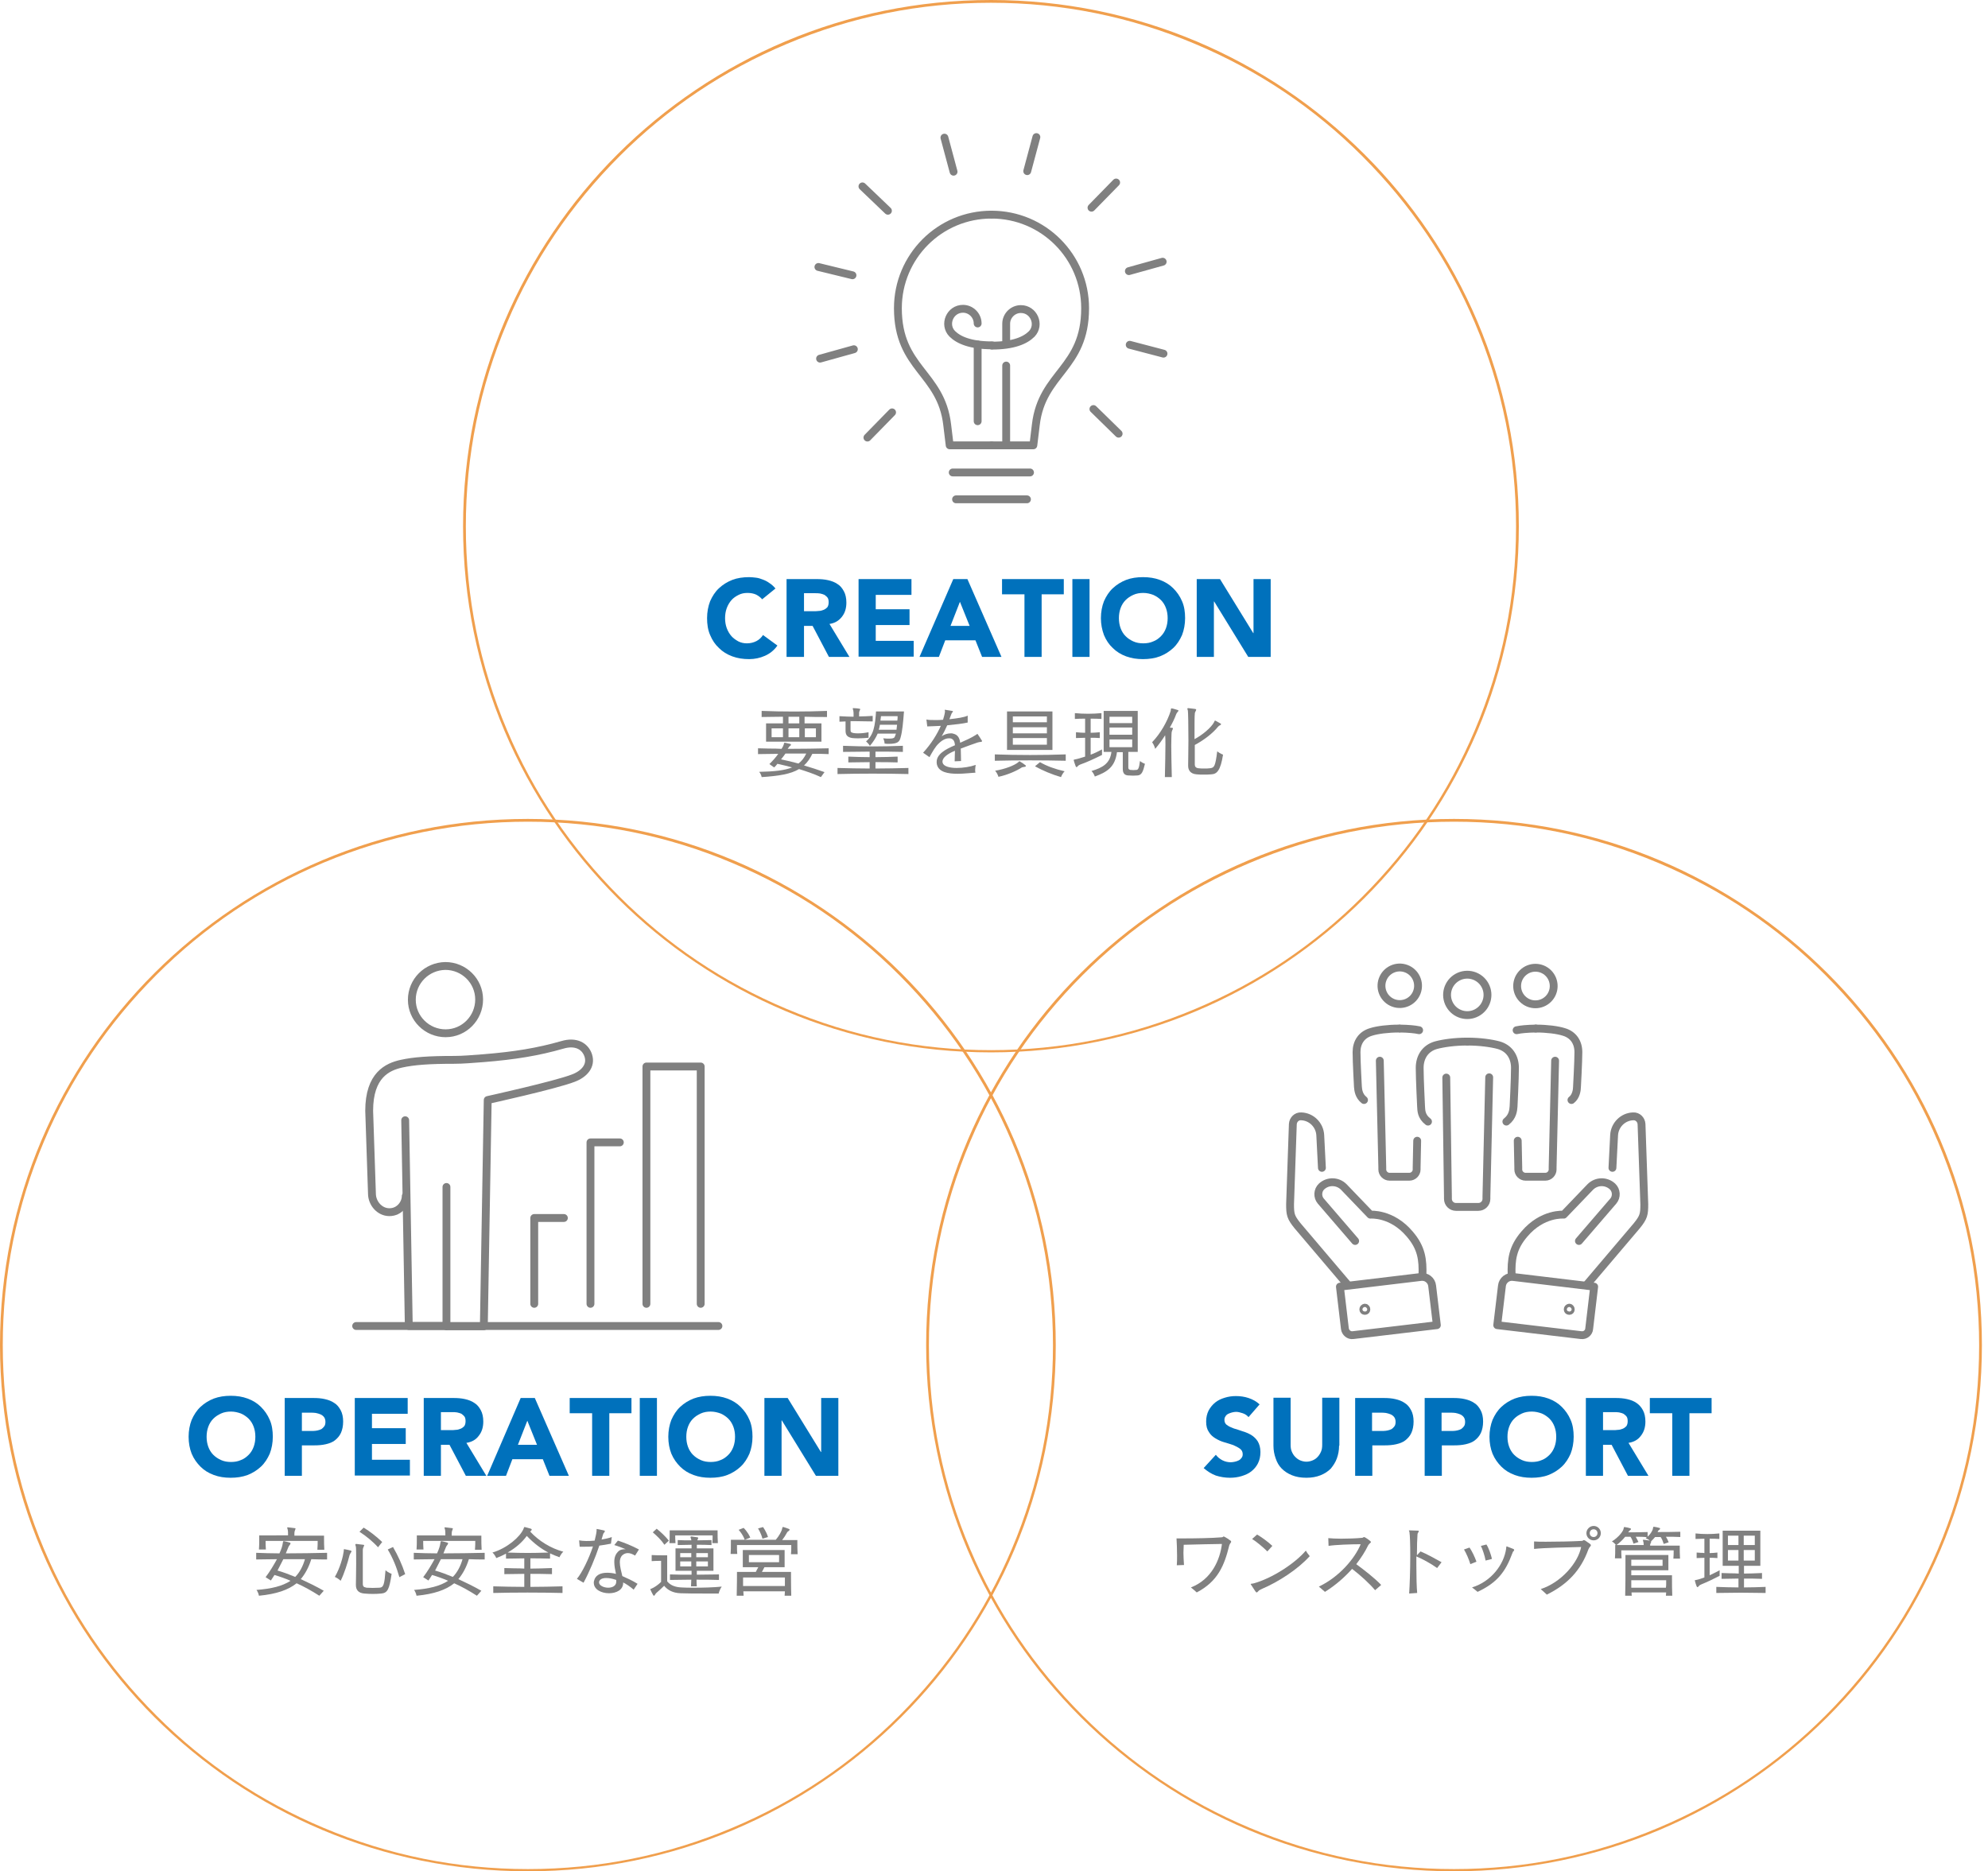
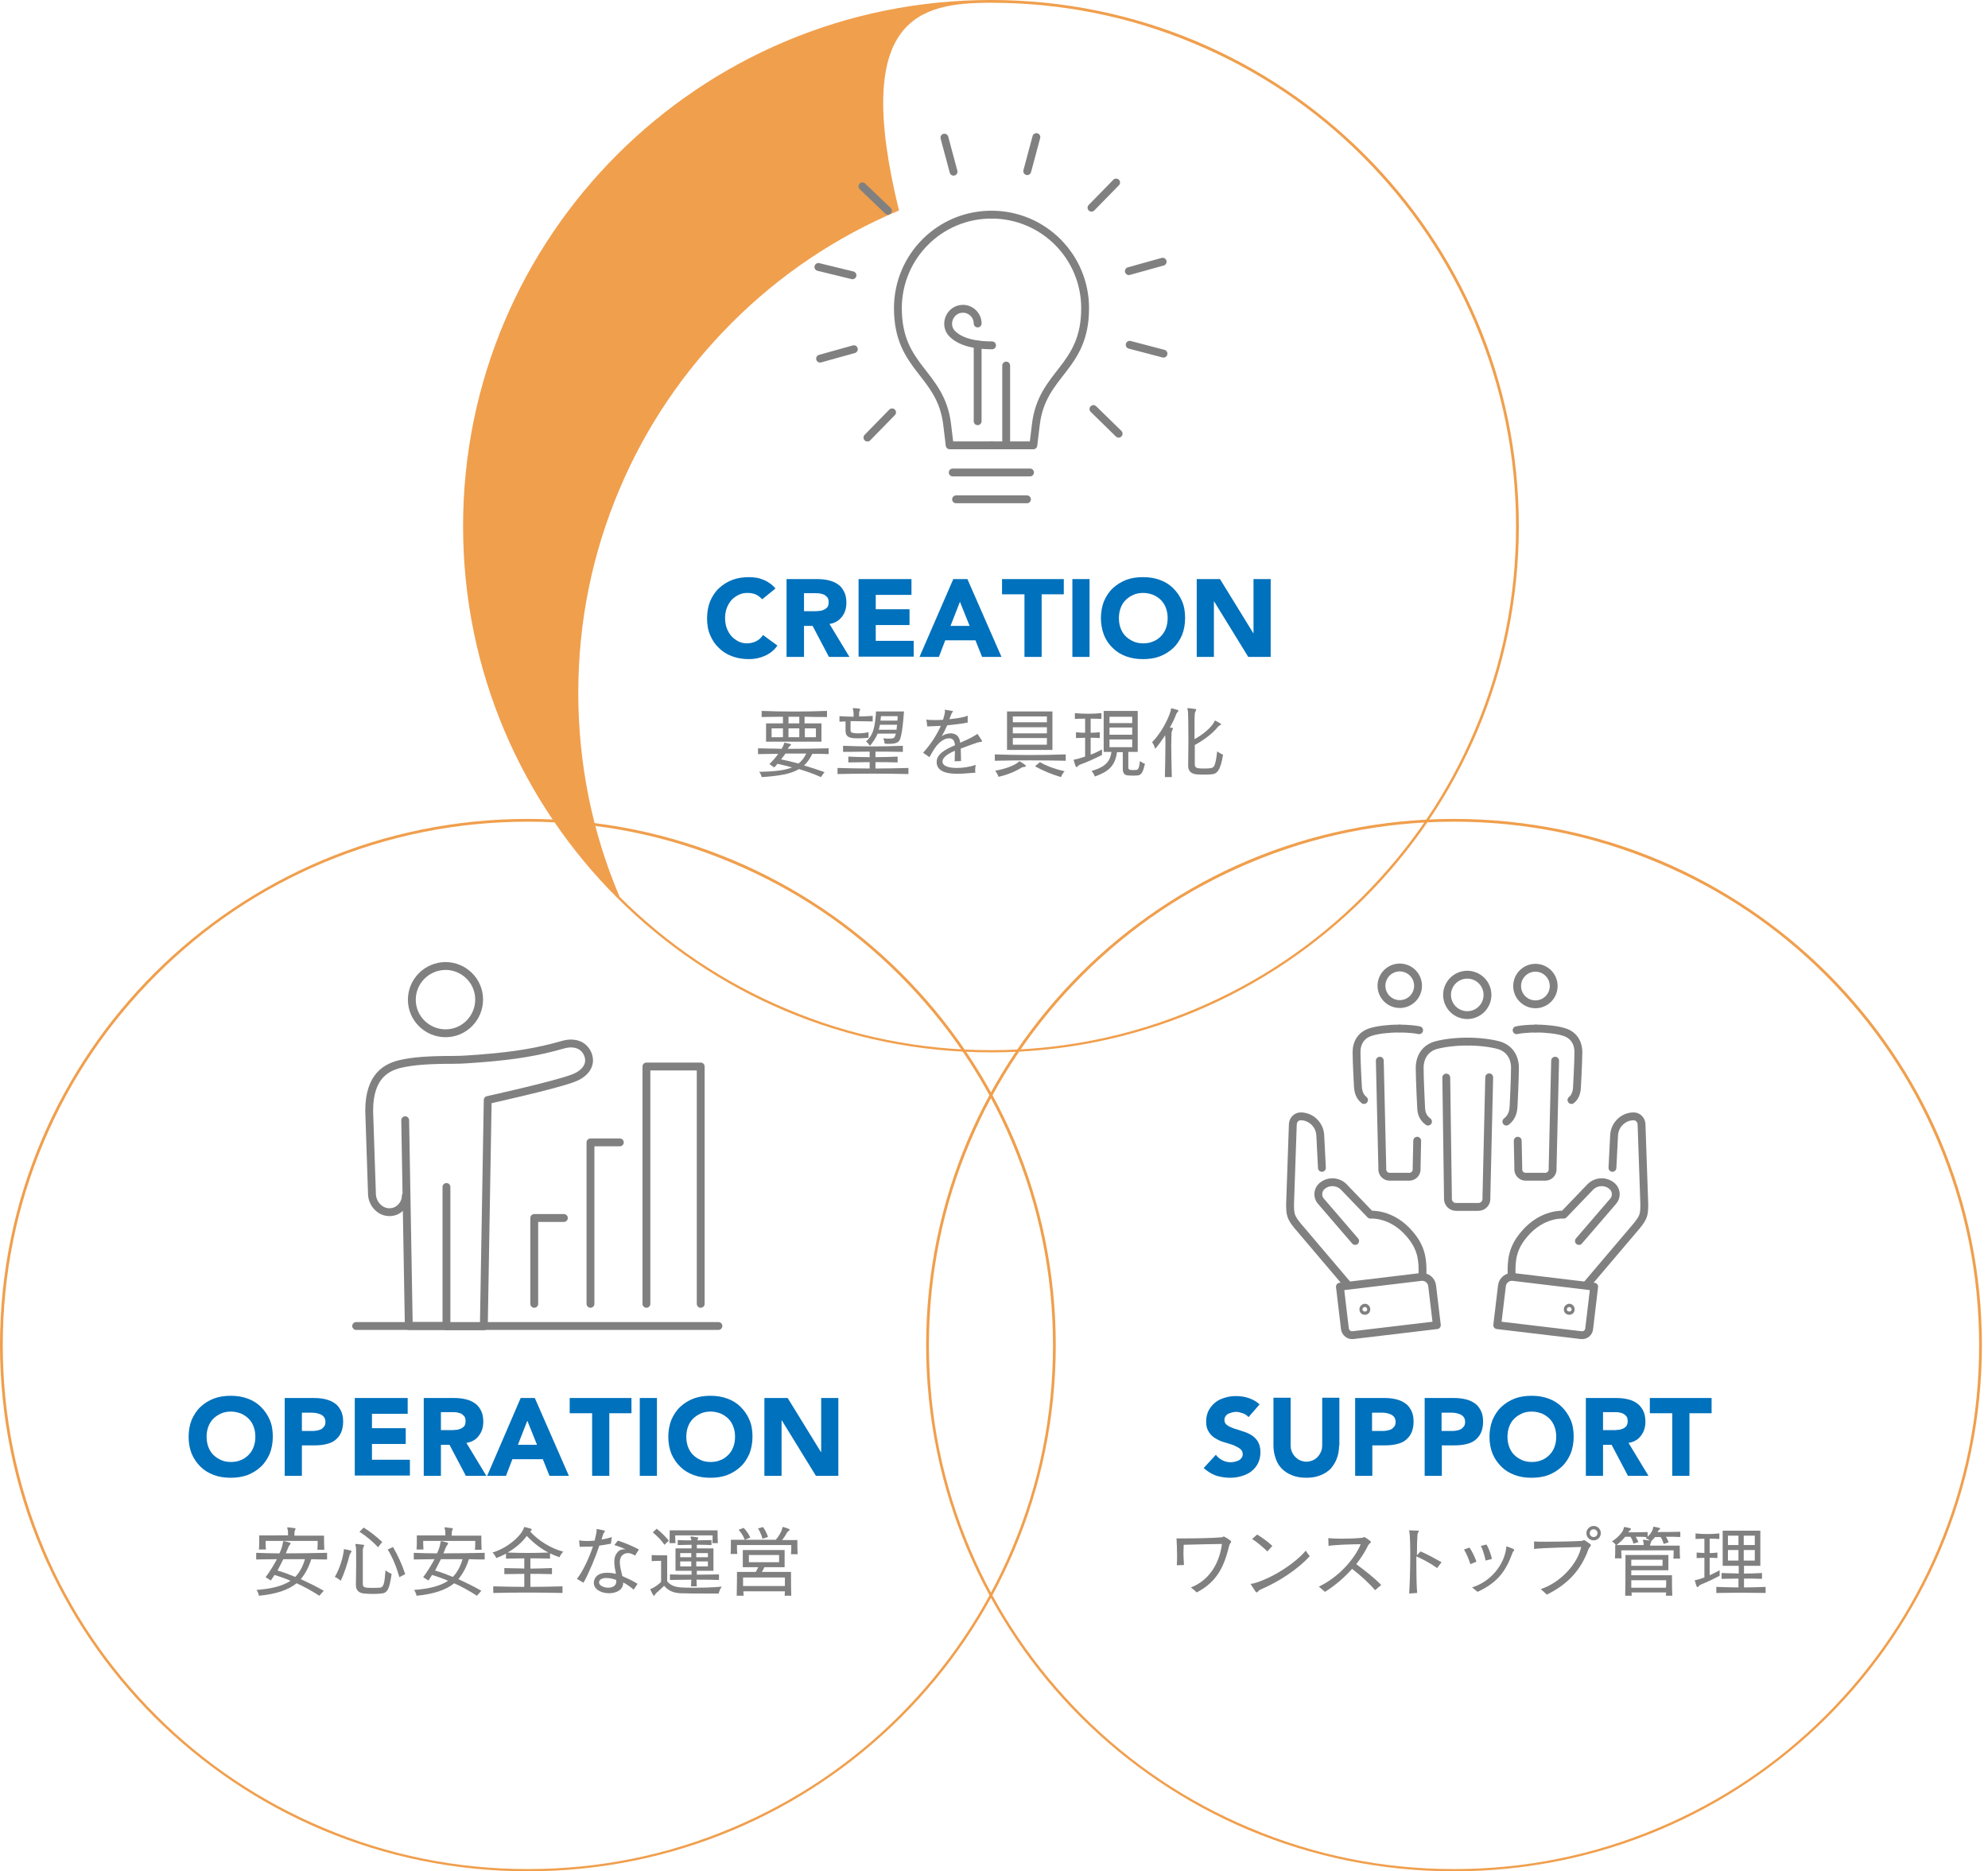
<svg xmlns="http://www.w3.org/2000/svg" version="1.1" id="レイヤー_1" x="0px" y="0px" viewBox="0 0 717.8 675.7" style="enable-background:new 0 0 717.8 675.7;" xml:space="preserve">
  <style type="text/css"> .st0{fill:#0071BC;} .st1{fill:#F09F4D;} .st2{fill:#808080;} .st3{fill:none;stroke:#808080;stroke-width:2.835;stroke-linecap:round;stroke-linejoin:round;stroke-miterlimit:10;} </style>
  <g>
    <g>
      <path class="st0" d="M275.2,216.4c-0.6-0.7-1.4-1.3-2.2-1.7c-0.9-0.4-1.9-0.6-3.1-0.6s-2.2,0.2-3.2,0.7c-1,0.5-1.9,1.1-2.6,1.9 c-0.7,0.8-1.3,1.8-1.7,2.9c-0.4,1.1-0.6,2.3-0.6,3.6c0,1.3,0.2,2.5,0.6,3.6c0.4,1.1,1,2.1,1.7,2.9c0.7,0.8,1.6,1.4,2.5,1.9 c1,0.5,2,0.7,3.1,0.7c1.3,0,2.4-0.3,3.4-0.8c1-0.5,1.8-1.3,2.4-2.2l5.2,3.8c-1.2,1.7-2.7,2.9-4.5,3.7c-1.8,0.8-3.7,1.2-5.7,1.2 c-2.2,0-4.2-0.3-6.1-1c-1.9-0.7-3.5-1.7-4.8-3c-1.4-1.3-2.4-2.8-3.2-4.7c-0.8-1.8-1.1-3.9-1.1-6.1c0-2.2,0.4-4.3,1.1-6.1 c0.8-1.8,1.8-3.4,3.2-4.7s3-2.3,4.8-3s3.9-1,6.1-1c0.8,0,1.6,0.1,2.5,0.2c0.9,0.1,1.7,0.4,2.5,0.7s1.6,0.7,2.4,1.3 c0.8,0.5,1.5,1.2,2.1,1.9L275.2,216.4z" />
      <path class="st0" d="M284,209.1h10.9c1.4,0,2.8,0.1,4.1,0.4c1.3,0.3,2.4,0.7,3.4,1.4c1,0.6,1.7,1.5,2.3,2.6 c0.6,1.1,0.9,2.5,0.9,4.1c0,2-0.5,3.7-1.6,5.1s-2.5,2.3-4.5,2.6l7.2,11.9h-7.4l-5.9-11.2h-3.1v11.2H284V209.1z M290.2,220.7h3.7 c0.6,0,1.1,0,1.8-0.1c0.6,0,1.2-0.2,1.7-0.4c0.5-0.2,0.9-0.5,1.3-0.9c0.3-0.4,0.5-1,0.5-1.8c0-0.7-0.1-1.3-0.4-1.7 c-0.3-0.4-0.7-0.7-1.1-1c-0.5-0.2-1-0.4-1.6-0.5c-0.6-0.1-1.2-0.1-1.7-0.1h-4.1V220.7z" />
      <path class="st0" d="M310,209.1h19.1v5.7h-12.9v5.2h12.2v5.7h-12.2v5.7h13.7v5.7H310V209.1z" />
      <path class="st0" d="M344.2,209.1h5.1l12.3,28.1h-7l-2.4-6h-10.9l-2.3,6H332L344.2,209.1z M346.6,217.3l-3.4,8.7h6.9L346.6,217.3z " />
      <path class="st0" d="M369.8,214.6h-8v-5.5h22.3v5.5h-8v22.6h-6.2V214.6z" />
      <path class="st0" d="M387.2,209.1h6.2v28.1h-6.2V209.1z" />
      <path class="st0" d="M397.5,223.2c0-2.2,0.4-4.3,1.1-6.1c0.8-1.8,1.8-3.4,3.2-4.7s3-2.3,4.8-3s3.9-1,6.1-1c2.2,0,4.2,0.3,6.1,1 c1.9,0.7,3.5,1.7,4.8,3s2.4,2.8,3.2,4.7c0.8,1.8,1.1,3.9,1.1,6.1c0,2.2-0.4,4.3-1.1,6.1c-0.8,1.8-1.8,3.4-3.2,4.7 c-1.4,1.3-3,2.3-4.8,3c-1.9,0.7-3.9,1-6.1,1c-2.2,0-4.2-0.3-6.1-1c-1.9-0.7-3.5-1.7-4.8-3c-1.4-1.3-2.4-2.8-3.2-4.7 C397.9,227.4,397.5,225.4,397.5,223.2z M404,223.2c0,1.3,0.2,2.5,0.6,3.6c0.4,1.1,1,2.1,1.8,2.9c0.8,0.8,1.7,1.4,2.8,1.9 c1.1,0.5,2.3,0.7,3.6,0.7c1.3,0,2.5-0.2,3.6-0.7c1.1-0.4,2-1.1,2.8-1.9c0.8-0.8,1.4-1.8,1.8-2.9c0.4-1.1,0.6-2.3,0.6-3.6 c0-1.3-0.2-2.5-0.6-3.6c-0.4-1.1-1-2.1-1.8-2.9c-0.8-0.8-1.7-1.4-2.8-1.9c-1.1-0.4-2.3-0.7-3.6-0.7c-1.3,0-2.5,0.2-3.6,0.7 c-1.1,0.5-2,1.1-2.8,1.9c-0.8,0.8-1.4,1.8-1.8,2.9C404.2,220.7,404,221.9,404,223.2z" />
      <path class="st0" d="M432.1,209.1h8.4l12,19.5h0.1v-19.5h6.2v28.1h-8.1l-12.3-20h-0.1v20h-6.2V209.1z" />
    </g>
    <g>
-       <path class="st1" d="M357.8,1c25.6,0,50.4,5,73.8,14.9c22.6,9.5,42.9,23.1,60.3,40.5c17.4,17.4,31.1,37.6,40.6,60.1 c9.9,23.3,14.9,48.1,14.9,73.6s-5,50.3-14.9,73.6c-9.5,22.5-23.2,42.7-40.6,60.1c-17.4,17.4-37.7,31-60.3,40.5 c-23.4,9.9-48.2,14.9-73.8,14.9s-50.4-5-73.8-14.9c-22.6-9.5-42.9-23.1-60.3-40.5c-17.4-17.4-31.1-37.6-40.6-60.1 c-9.9-23.3-14.9-48.1-14.9-73.6s5-50.3,14.9-73.6c9.5-22.5,23.2-42.7,40.6-60.1c17.4-17.4,37.7-31,60.3-40.5 C307.4,6,332.2,1,357.8,1 M357.8,0C252.5,0,167.2,85.1,167.2,190s85.3,190,190.6,190s190.6-85.1,190.6-190S463.1,0,357.8,0 L357.8,0z" />
+       <path class="st1" d="M357.8,1c25.6,0,50.4,5,73.8,14.9c22.6,9.5,42.9,23.1,60.3,40.5c17.4,17.4,31.1,37.6,40.6,60.1 c9.9,23.3,14.9,48.1,14.9,73.6s-5,50.3-14.9,73.6c-9.5,22.5-23.2,42.7-40.6,60.1c-17.4,17.4-37.7,31-60.3,40.5 c-23.4,9.9-48.2,14.9-73.8,14.9s-50.4-5-73.8-14.9c-22.6-9.5-42.9-23.1-60.3-40.5c-9.9-23.3-14.9-48.1-14.9-73.6s5-50.3,14.9-73.6c9.5-22.5,23.2-42.7,40.6-60.1c17.4-17.4,37.7-31,60.3-40.5 C307.4,6,332.2,1,357.8,1 M357.8,0C252.5,0,167.2,85.1,167.2,190s85.3,190,190.6,190s190.6-85.1,190.6-190S463.1,0,357.8,0 L357.8,0z" />
    </g>
    <g>
      <path class="st2" d="M293.3,272.2c-0.8,1.7-1.8,3.1-3,4.2c2.4,0.7,4.9,1.5,7.4,2.4l-1.3,1.8c-2.6-1.2-5.3-2.1-7.9-2.9 c-3,1.8-7.3,2.5-13.5,2.9c0,0-0.1-1-0.9-1.9c5.4-0.1,9.2-0.5,11.9-1.6c-1.8-0.5-3.5-0.9-5.3-1.3c-0.3,0.4-0.7,0.9-1.2,1.3 l-1.7-1.2c1.2-1.2,2.4-2.5,3.2-3.7c-2.7,0-5.2,0.1-7.3,0.1v-2.1c1.2,0,2.6,0.1,4,0.1c1.5,0,3,0,4.5,0.1c0.4-0.6,0.7-1.2,0.8-1.6 c0.1-0.5,0.1-0.6,0.3-0.6c0.1,0,0.1,0,0.2,0c0.5,0.1,1,0.2,1.8,0.4c0.2,0.1,0.3,0.2,0.3,0.3c0,0.1-0.1,0.3-0.3,0.4 c-0.4,0.3-0.5,0.5-0.6,0.7c-0.1,0.1-0.2,0.3-0.3,0.4c5.2,0,10.7-0.1,14.8-0.2v2.1C297.7,272.2,295.6,272.2,293.3,272.2z M290.5,258.8v2.4h6.1v6.6h-20v-6.6h6.1v-2.4c-2.6,0-5.3,0.1-7.7,0.1v-2.2c7.5,0.3,15.8,0.3,23.6,0v2.2 C295.9,258.9,293.2,258.9,290.5,258.8z M282.7,263h-4.1v3.2h4.1V263z M283.6,272.1c-0.5,0.7-1,1.4-1.6,2.1c2,0.4,4.1,0.9,6.3,1.5 c1.2-0.9,2.1-2.1,2.8-3.6C288.6,272.1,286.1,272.1,283.6,272.1z M288.6,258.8c-1.3,0-2.6,0-3.9,0v2.4h3.9V258.8z M288.6,263h-3.9 v3.2h3.9V263z M294.6,263h-4v3.2h4V263z" />
      <path class="st2" d="M302.4,279.5v-2.2c3.6,0.1,7.6,0.2,11.6,0.2v-2.3c-2.7,0-5.4,0.1-7.7,0.1v-2.1c2.3,0.1,5,0.2,7.7,0.2v-2 c-3.1,0-6.1,0.1-9.6,0.1v-2.2c7.9,0.3,13.5,0.3,21.6,0v2.2c-3.6-0.1-6.8-0.1-9.9-0.1v2c2.8,0,5.6-0.1,8-0.2v2.1 c-2.5-0.1-5.3-0.1-8-0.1v2.3c4,0,8.2-0.1,11.9-0.2v2.2C319.9,279.3,310.2,279.3,302.4,279.5z M308.8,260.4c-0.6,0-1.1,0-1.7,0v3.1 c0,0.7,0.1,1,1.1,1.2c0.5,0.1,1.1,0.1,1.7,0.1c1,0,2.3-0.1,3.7-0.4v2c-1.3,0.1-2.5,0.2-3.6,0.2c-0.8,0-1.6,0-2.3-0.1 c-1.8-0.3-2.4-1.1-2.4-2.7v-3.3c-0.7,0-1.4,0.1-2.2,0.1v-2c1.8,0.1,3.5,0.2,5.1,0.2c0-0.2,0-0.4,0-0.6c0-0.6,0-1.2-0.1-1.6 c-0.1-0.4-0.2-0.6-0.2-0.8c0-0.1,0.1-0.1,0.2-0.1c0,0,0.1,0,0.1,0c0.7,0,1.5,0.1,2.1,0.2c0.2,0,0.3,0.1,0.3,0.2 c0,0.1-0.1,0.3-0.2,0.5c-0.1,0.3-0.2,0.4-0.2,0.9c0,0.3,0,0.7,0,1.2c1.5,0,3.2-0.1,4.9-0.2v2C312.8,260.5,310.7,260.4,308.8,260.4 z M325.2,266.2c-0.4,1.6-1,2.4-4.3,2.4c-0.4,0-0.9,0-1.5-0.1c0,0,0-0.9-0.5-1.9c0.9,0.1,1.6,0.1,2.2,0.1c1.8,0,1.9-0.4,2.1-1 c0.1-0.3,0.2-0.5,0.3-0.8h-6.6c-0.7,1.6-1.6,3-2.8,4.4c0,0-0.6-0.9-1.4-1.6c1.3-1,2.3-2.8,2.7-4.3c0.5-1.6,0.8-4.4,0.9-6.5h10.1 C326.1,260.8,325.8,264.1,325.2,266.2z M317.7,261.7c-0.1,0.6-0.2,1.2-0.4,1.8c0,0,6.4,0,6.4,0c0.1-0.6,0.1-1.2,0.2-1.8H317.7z M318.1,258.6c-0.1,0.5-0.1,1-0.2,1.6c0,0,6.1,0,6.1,0c0.1-0.6,0.1-1.1,0.1-1.6H318.1z" />
      <path class="st2" d="M354.1,267.9c-0.4,0-0.6,0.1-1.1,0.2c-1.6,0.5-3.9,1.4-6.1,2.2c0,1.2,0.1,2.8,0.1,4.5l-2.3,0.1 c0-1.6,0.1-2.8,0.1-3.8c-2.5,1-4.5,2.4-4.5,3.9c0,0.2,0,0.3,0.1,0.5c0.3,1.2,2.5,1.8,5,1.8c2.3,0,4.9-0.4,6.9-1.1 c-0.1,0.6-0.2,1.2-0.2,1.8c0,0.3,0,0.7,0.1,1c-1.9,0.1-4.2,0.4-6.4,0.4c-3.6,0-6.8-0.6-7.5-3.3c-0.1-0.4-0.1-0.7-0.1-1 c0-2.7,3-4.5,6.6-6c-0.1-1.5-0.6-2.1-1.3-2.4c-0.3-0.1-0.5-0.1-0.9-0.1c-0.9,0-2.2,0.4-3.7,1.9c-1.1,1-2.2,2.9-3.3,4.9l-2.3-1.6 c3-3.3,5-6.6,6.4-9.7c-1.1,0.1-3.1,0.1-4.9,0.2l-0.3-2.5c0.7,0.2,1.9,0.2,3.2,0.2c0.9,0,1.8,0,2.8-0.1c0.3-1,0.6-2,0.7-2.9 c0-0.1,0-0.1,0-0.2c0-0.2-0.1-0.3-0.1-0.4s0-0.1,0.1-0.1c0,0,0.1,0,0.1,0c0.7,0.1,2,0.3,2.5,0.4c0.2,0.1,0.3,0.1,0.3,0.2 s-0.1,0.2-0.2,0.3c-0.2,0.2-0.3,0.4-0.5,0.9c-0.2,0.6-0.4,1.1-0.6,1.6c2.8-0.3,5.5-0.7,6.6-1.3l0,2.5c-1.8,0.4-4.3,0.7-7.4,1 c-0.6,1.4-1.2,2.6-2,4c0.8-0.7,2.2-1.1,3.3-1.1c0.3,0,0.6,0,0.8,0.1c1.3,0.3,2.3,1,2.6,3.3c2-0.9,3.9-1.7,5.6-2.8 c0.4-0.2,0.5-0.4,0.6-0.4c0,0,0.1,0,0.1,0.1c0.4,0.5,1.2,1.8,1.5,2.3c0.1,0.1,0.1,0.1,0.1,0.2 C354.5,267.8,354.4,267.9,354.1,267.9z" />
      <path class="st2" d="M359.2,274.7v-2.3c7.9,0.3,17.5,0.3,25.6,0v2.3C376.7,274.5,367,274.5,359.2,274.7z M370.4,276.6 c0,0.1-0.1,0.3-0.5,0.3c-0.5,0.1-0.8,0.1-1.1,0.3c-1.5,1-4.9,2.6-8.3,3.3c0,0-0.3-1.2-1.2-2.2c3.6-0.6,7-1.9,8.4-3.1 c0.1-0.1,0.2-0.3,0.4-0.3c0.1,0,0.1,0,0.2,0.1c0.6,0.3,1.3,0.8,1.8,1.2C370.3,276.3,370.4,276.4,370.4,276.6z M363.6,270.8v-13.9 H380v13.9H363.6z M378,258.7h-12.3v2.1H378V258.7z M378,262.6h-12.3v2.2H378V262.6z M378,266.5h-12.3v2.4H378V266.5z M383.1,280.6 c-3.4-1-6.5-2.3-9.4-3.9l1.8-1.5c2.4,1.4,5.4,2.5,8.9,3.3C383.5,279.4,383.1,280.6,383.1,280.6z" />
      <path class="st2" d="M390.2,276c-0.3,0.1-0.7,0.3-1,0.6c-0.2,0.3-0.4,0.4-0.5,0.4c-0.1,0-0.2-0.1-0.3-0.3 c-0.3-0.7-0.5-1.5-0.7-2.1c0-0.1,0-0.2,0-0.2c0-0.1,0.1-0.1,0.5-0.2c0.7-0.1,2-0.5,3.6-1v-6.8c-1.1,0-2.2,0.1-3.3,0.1v-2.1 c1.1,0.1,2.2,0.2,3.3,0.2v-5.1c-1.3,0-2.5,0-3.7,0.1v-2.1c3,0.3,6.5,0.3,9.6,0v2.1c-1.3-0.1-2.5-0.1-3.9-0.1v5.1 c1.1,0,2.1-0.1,3.3-0.2v2.1c-1.1-0.1-2.2-0.1-3.3-0.1v6.1c1.4-0.5,2.8-1.2,4.1-1.9v2C394.9,274.1,392,275.4,390.2,276z M410.8,280 c-1.1,0.1-2.2,0.1-3.5,0c-1.2-0.1-1.9-0.7-1.9-2.4v-6h-2.1c-0.7,5.3-3.4,7.1-8,8.8c0,0-0.3-1.1-1.2-2c4-1.2,6.7-2.7,7.2-6.9h-2.8 v-14.8h12.3v14.8h-3.4v5.7c0,0.5,0.3,0.7,0.7,0.8c0.7,0.1,1.6,0.1,2.3,0c0.5-0.1,0.9-0.5,1.2-3.2c0.9,0.7,1.8,1,1.8,1 C412.7,278.8,412.2,279.8,410.8,280z M408.8,258.8h-8.2v2.3h8.2V258.8z M408.8,262.7h-8.2v2.6h8.2V262.7z M408.8,267h-8.2v2.8h8.2 V267z" />
      <path class="st2" d="M425.5,256.6c0,0.1-0.1,0.3-0.3,0.5c-0.3,0.3-0.5,0.7-0.6,1c-0.5,1.4-1.3,3-2.2,4.6c0.3,0.1,0.5,0.1,0.8,0.1 c0.2,0,0.3,0.1,0.3,0.3c0,0.1-0.1,0.3-0.2,0.5c-0.2,0.4-0.3,0.8-0.3,1.3c0,0.6-0.1,2.1-0.1,4.4c0,2.7,0.1,6.5,0.2,11.3h-2.5 c0.1-4.6,0.2-8.7,0.2-11.7c0-1.4,0-2.5-0.1-3.4c-1.1,1.7-2.3,3.4-3.6,4.9c0,0-0.3-1.3-1.1-2.4c3-3.1,5.5-7.5,6.7-11.3 c0.1-0.5,0-0.9,0.3-0.9c0,0,0,0,0.1,0c0.7,0.1,1.5,0.4,2.2,0.6C425.4,256.4,425.5,256.5,425.5,256.6z M437.4,279.6 c-1,0.1-1.9,0.1-2.8,0.1c-0.9,0-1.7,0-2.6-0.1c-2.2-0.2-3-1.5-3-3.1c0,0,0-0.1,0-0.1c0-2.3,0.1-5.6,0.1-8.9 c0-5.3-0.1-10.5-0.2-10.9c-0.1-0.3-0.2-0.6-0.2-0.7c0-0.1,0.1-0.2,0.3-0.2c0,0,0.1,0,0.1,0c0.6,0.1,1.8,0.2,2.5,0.3 c0.2,0.1,0.3,0.1,0.3,0.3c0,0.1-0.1,0.3-0.2,0.5c-0.2,0.4-0.3,0.6-0.3,1c-0.1,0.4-0.1,4.6-0.1,9.1c2.8-1.5,6-4.1,7.1-6.2 c0.1-0.3,0.2-0.5,0.3-0.5c0.1,0,0.1,0,0.1,0c0.6,0.3,1.4,0.8,1.8,1c0.2,0.1,0.3,0.2,0.3,0.3c0,0.1-0.2,0.3-0.4,0.4 c-0.3,0.1-0.5,0.3-0.7,0.5c-1.9,2.4-5.2,4.9-8.4,6.6c0,2.6,0,5.2,0,7.1c0,0.7,0.4,1.2,1.3,1.3c0.7,0.1,1.4,0.1,2.1,0.1 c0.7,0,1.5,0,2.1-0.1c1.5-0.2,1.9-0.5,2.6-6.1c1,0.8,2.1,1.2,2.1,1.2C440.7,278.2,439.4,279.5,437.4,279.6z" />
    </g>
    <g>
      <g>
        <path class="st3" d="M358,77.5c18.7,0,33.8,15.1,33.8,33.8c0,21.9-15.6,23.2-17.8,42.1l-0.9,7.4H358" />
        <path class="st3" d="M358,77.5c-18.7,0-33.8,15.1-33.8,33.8c0,21.9,15.6,23.2,17.8,42.1l0.9,7.4H358" />
        <line class="st3" x1="344.3" y1="62" x2="341" y2="49.7" />
        <line class="st3" x1="370.9" y1="61.8" x2="374.2" y2="49.5" />
        <line class="st3" x1="394.1" y1="75" x2="403" y2="65.9" />
        <line class="st3" x1="407.6" y1="97.9" x2="419.8" y2="94.5" />
        <line class="st3" x1="407.9" y1="124.5" x2="420.1" y2="127.7" />
        <line class="st3" x1="394.8" y1="147.7" x2="403.9" y2="156.6" />
        <line class="st3" x1="322.1" y1="148.9" x2="313.2" y2="158" />
        <line class="st3" x1="308.3" y1="126.1" x2="296.1" y2="129.5" />
        <line class="st3" x1="307.8" y1="99.4" x2="295.5" y2="96.4" />
        <line class="st3" x1="320.6" y1="76.1" x2="311.4" y2="67.3" />
-         <path class="st3" d="M363.3,124.4v-7.5c0-2.9,2.4-5.3,5.3-5.3l0,0c4.7,0,7.1,5.7,3.9,9c-2.3,2.3-6.6,4.2-14.4,4.2" />
        <line class="st3" x1="363.3" y1="160.8" x2="363.3" y2="132" />
        <path class="st3" d="M353,116.8c0-2.9-2.4-5.3-5.3-5.3h0c-4.7,0-7.1,5.7-3.9,9c2.3,2.3,6.6,4.2,14.4,4.2" />
        <line class="st3" x1="353" y1="152.1" x2="353" y2="124.4" />
        <line class="st3" x1="344" y1="170.6" x2="371.9" y2="170.6" />
        <line class="st3" x1="345.2" y1="180.3" x2="370.8" y2="180.3" />
      </g>
    </g>
  </g>
  <g>
    <g>
      <g>
        <path class="st0" d="M450.8,511.7c-0.5-0.6-1.2-1.1-2.1-1.4c-0.9-0.3-1.7-0.5-2.4-0.5c-0.5,0-0.9,0.1-1.4,0.2s-0.9,0.3-1.4,0.5 c-0.4,0.2-0.8,0.5-1,0.9c-0.3,0.4-0.4,0.8-0.4,1.3c0,0.8,0.3,1.5,1,1.9c0.6,0.5,1.4,0.8,2.4,1.2c1,0.3,2,0.6,3.1,1 c1.1,0.3,2.2,0.8,3.1,1.3c1,0.6,1.8,1.4,2.4,2.3c0.6,1,1,2.3,1,3.9c0,1.6-0.3,2.9-0.9,4.1s-1.4,2.1-2.4,2.9 c-1,0.8-2.2,1.3-3.5,1.7s-2.7,0.6-4.2,0.6c-1.8,0-3.5-0.3-5.1-0.8c-1.6-0.6-3-1.5-4.4-2.7l4.4-4.8c0.6,0.8,1.4,1.5,2.4,2 s2,0.7,3,0.7c0.5,0,1-0.1,1.5-0.2s1-0.3,1.4-0.5c0.4-0.2,0.7-0.5,1-0.9s0.4-0.8,0.4-1.3c0-0.8-0.3-1.5-1-2s-1.5-0.9-2.4-1.3 c-1-0.3-2-0.7-3.2-1c-1.1-0.3-2.2-0.8-3.2-1.4c-1-0.6-1.8-1.3-2.4-2.3c-0.7-1-1-2.2-1-3.8c0-1.5,0.3-2.8,0.9-4 c0.6-1.1,1.4-2.1,2.4-2.9c1-0.8,2.1-1.3,3.4-1.7c1.3-0.4,2.6-0.6,4-0.6c1.6,0,3.1,0.2,4.6,0.7c1.5,0.5,2.8,1.2,4,2.3L450.8,511.7 z" />
        <path class="st0" d="M483.5,522c0,1.7-0.3,3.2-0.8,4.6c-0.5,1.4-1.3,2.6-2.2,3.7c-1,1-2.2,1.8-3.7,2.4c-1.5,0.6-3.2,0.9-5.1,0.9 c-2,0-3.7-0.3-5.2-0.9c-1.5-0.6-2.7-1.4-3.7-2.4c-1-1-1.7-2.2-2.2-3.7c-0.5-1.4-0.8-2.9-0.8-4.6v-17.3h6.2v17 c0,0.9,0.1,1.7,0.4,2.4c0.3,0.7,0.7,1.4,1.2,1.9c0.5,0.5,1.1,1,1.8,1.3c0.7,0.3,1.5,0.5,2.3,0.5c0.8,0,1.6-0.2,2.3-0.5 c0.7-0.3,1.3-0.7,1.8-1.3c0.5-0.5,0.9-1.2,1.2-1.9c0.3-0.7,0.4-1.5,0.4-2.4v-17h6.2V522z" />
        <path class="st0" d="M489.2,504.8h10.5c1.5,0,2.8,0.1,4.1,0.4c1.3,0.3,2.4,0.7,3.4,1.4c1,0.6,1.7,1.5,2.3,2.6 c0.6,1.1,0.9,2.5,0.9,4.1c0,1.6-0.3,3-0.8,4.1c-0.5,1.1-1.3,2-2.2,2.7c-0.9,0.7-2,1.1-3.3,1.4c-1.3,0.3-2.7,0.4-4.1,0.4h-4.5v11 h-6.2V504.8z M495.4,516.7h4.1c0.6,0,1.1-0.1,1.6-0.2s1-0.3,1.4-0.5c0.4-0.3,0.7-0.6,1-1c0.3-0.4,0.4-1,0.4-1.6 c0-0.7-0.2-1.3-0.5-1.7s-0.8-0.8-1.3-1s-1.1-0.4-1.7-0.5c-0.6-0.1-1.2-0.1-1.8-0.1h-3.2V516.7z" />
        <path class="st0" d="M514.3,504.8h10.5c1.5,0,2.8,0.1,4.1,0.4c1.3,0.3,2.4,0.7,3.4,1.4c1,0.6,1.7,1.5,2.3,2.6 c0.6,1.1,0.9,2.5,0.9,4.1c0,1.6-0.3,3-0.8,4.1c-0.5,1.1-1.3,2-2.2,2.7c-0.9,0.7-2,1.1-3.3,1.4c-1.3,0.3-2.7,0.4-4.1,0.4h-4.5v11 h-6.2V504.8z M520.5,516.7h4.1c0.6,0,1.1-0.1,1.6-0.2s1-0.3,1.4-0.5c0.4-0.3,0.7-0.6,1-1c0.3-0.4,0.4-1,0.4-1.6 c0-0.7-0.2-1.3-0.5-1.7s-0.8-0.8-1.3-1s-1.1-0.4-1.7-0.5c-0.6-0.1-1.2-0.1-1.8-0.1h-3.2V516.7z" />
        <path class="st0" d="M537.8,518.8c0-2.2,0.4-4.3,1.1-6.1c0.8-1.8,1.8-3.4,3.2-4.7s3-2.3,4.8-3c1.9-0.7,3.9-1,6.1-1 c2.2,0,4.2,0.3,6.1,1c1.9,0.7,3.5,1.7,4.8,3s2.4,2.8,3.2,4.7c0.8,1.8,1.1,3.9,1.1,6.1s-0.4,4.3-1.1,6.1c-0.8,1.8-1.8,3.4-3.2,4.7 s-3,2.3-4.8,3s-3.9,1-6.1,1c-2.2,0-4.2-0.3-6.1-1c-1.9-0.7-3.5-1.7-4.8-3s-2.4-2.8-3.2-4.7C538.2,523.1,537.8,521.1,537.8,518.8z M544.3,518.8c0,1.3,0.2,2.5,0.6,3.6c0.4,1.1,1,2.1,1.8,2.9c0.8,0.8,1.7,1.4,2.8,1.9c1.1,0.5,2.3,0.7,3.6,0.7s2.5-0.2,3.6-0.7 c1.1-0.4,2-1.1,2.8-1.9c0.8-0.8,1.4-1.8,1.8-2.9c0.4-1.1,0.6-2.3,0.6-3.6c0-1.3-0.2-2.5-0.6-3.6c-0.4-1.1-1-2.1-1.8-2.9 c-0.8-0.8-1.7-1.4-2.8-1.9c-1.1-0.4-2.3-0.7-3.6-0.7s-2.5,0.2-3.6,0.7c-1.1,0.5-2,1.1-2.8,1.9c-0.8,0.8-1.4,1.8-1.8,2.9 C544.5,516.3,544.3,517.5,544.3,518.8z" />
        <path class="st0" d="M572.5,504.8h10.9c1.4,0,2.8,0.1,4.1,0.4c1.3,0.3,2.4,0.7,3.4,1.4s1.7,1.5,2.3,2.6c0.6,1.1,0.9,2.5,0.9,4.1 c0,2-0.5,3.7-1.6,5.1c-1,1.4-2.5,2.3-4.5,2.6l7.2,11.9h-7.4l-5.9-11.2h-3.1v11.2h-6.2V504.8z M578.7,516.4h3.7 c0.6,0,1.1,0,1.8-0.1c0.6,0,1.2-0.2,1.7-0.4c0.5-0.2,0.9-0.5,1.3-0.9c0.3-0.4,0.5-1,0.5-1.8c0-0.7-0.1-1.3-0.4-1.7 c-0.3-0.4-0.7-0.7-1.1-1c-0.5-0.2-1-0.4-1.6-0.5c-0.6-0.1-1.2-0.1-1.7-0.1h-4.1V516.4z" />
        <path class="st0" d="M603.7,510.3h-8v-5.5H618v5.5h-8v22.6h-6.2V510.3z" />
      </g>
      <g>
        <path class="st1" d="M525,296.7c25.6,0,50.4,5,73.8,14.9c22.6,9.5,42.9,23.1,60.3,40.5c17.4,17.4,31.1,37.6,40.6,60.1 c9.9,23.3,14.9,48.1,14.9,73.6s-5,50.3-14.9,73.6c-9.5,22.5-23.2,42.7-40.6,60.1c-17.4,17.4-37.7,31-60.3,40.5 c-23.4,9.9-48.2,14.9-73.8,14.9s-50.4-5-73.8-14.9c-22.6-9.5-42.9-23.1-60.3-40.5c-17.4-17.4-31.1-37.6-40.6-60.1 c-9.9-23.3-14.9-48.1-14.9-73.6s5-50.3,14.9-73.6c9.5-22.5,23.2-42.7,40.6-60.1c17.4-17.4,37.7-31,60.3-40.5 C474.6,301.7,499.4,296.7,525,296.7 M525,295.7c-105.3,0-190.6,85.1-190.6,190s85.3,190,190.6,190s190.6-85.1,190.6-190 S630.3,295.7,525,295.7L525,295.7z" />
      </g>
      <g>
        <path class="st2" d="M443.8,558.2c-1.7,6.9-4,12.8-11.7,16.8c-0.6-0.6-1.4-1.2-2.1-1.8c7.5-2.9,10.5-10,11.2-15.7 c-2.5,0-9.3,0.2-13.8,0.3c0,1-0.1,2-0.1,2.9c0,1.4,0.1,2.7,0.2,4.4l-2.6,0.1c0.1-1,0.1-2.2,0.1-3.5c0-2.2-0.1-4.6-0.2-6.2 c0.7,0,1.3,0,2,0c4.8,0,10.7-0.1,14.3-0.4c0.5,0,0.5-0.3,0.7-0.3c0.1,0,0.3,0.1,0.5,0.2c0.7,0.4,1.2,0.7,1.7,1.1 c0.3,0.2,0.5,0.3,0.5,0.5C444.7,556.9,444.1,557.1,443.8,558.2z" />
        <path class="st2" d="M455.7,573.7c-0.8,0.4-1.1,0.5-1.4,0.9c-0.3,0.3-0.4,0.4-0.6,0.4c-0.1,0-0.2-0.1-0.5-0.5 c-0.3-0.4-1-1.6-1.5-2.3c-0.1-0.1-0.1-0.1-0.1-0.2c0-0.2,0.5-0.1,1.2-0.3c6.4-1.8,14.6-7,18.7-11.8c0.3,0.6,0.9,1.4,1.4,2 C468.7,566.6,461.6,571.2,455.7,573.7z M457.6,560.2c-1.5-1.5-3.9-3.5-5.5-4.5l1.8-1.6c1.7,1,3.9,2.6,5.5,4.1L457.6,560.2z" />
        <path class="st2" d="M496.5,574.2c-2-2.4-5.3-5.4-8.3-7.7c-2.6,2.9-5.8,5.8-9.8,8.3c-0.6-0.5-1.6-1.4-2.2-1.9 c7.4-3.5,13-10.2,15.1-15.3c-3.4,0-9.2,0.2-11.6,0.6l-0.1-2.8c1,0.1,2.7,0.2,4.6,0.2c2.5,0,5.4-0.1,7.5-0.3 c0.5,0,0.6-0.3,0.8-0.3c0.1,0,0.2,0.1,0.5,0.2c0.5,0.3,1.1,0.7,1.7,1.2c0.2,0.2,0.3,0.3,0.3,0.4c0,0.3-0.6,0.5-1,1.2 c-1.1,2.3-2.6,4.6-4.3,6.8c3,2.2,6.6,5,9,7.5L496.5,574.2z" />
        <path class="st2" d="M518.9,566.2c-2.1-1.5-5.1-3.2-7.5-4.2c0,1.1,0,2.2,0,3.4c0,3.9,0.1,7.9,0.3,9.8l-2.9,0.2 c0.2-2.8,0.4-8.7,0.4-13.7c0-3.9-0.1-7.3-0.3-8.5c0-0.2-0.2-0.4-0.2-0.5c0-0.1,0.1-0.1,0.3-0.1c0,0,0,0,0.1,0 c0.7,0,2,0.1,2.9,0.1c0.2,0,0.3,0.1,0.3,0.2c0,0.1-0.1,0.2-0.2,0.4c-0.2,0.3-0.3,0.5-0.3,1c-0.1,1.2-0.2,4-0.2,7.3l1.3-1.4 c2.2,0.9,5.3,2.6,7.6,3.9L518.9,566.2z" />
        <path class="st2" d="M530.9,564.8c-0.5-1.7-1.5-4-2.3-5.3l2-0.7c0.9,1.3,1.9,3.4,2.5,5.1L530.9,564.8z M546.6,560 c-0.3,0.2-0.4,0.4-0.6,1c-2.4,6.5-5.4,10.5-12.5,13.8c-0.5-0.4-1.4-1.2-2-1.6c7.1-2.2,11.5-8.4,12.3-13.9c0.1-0.4,0-0.9,0.2-0.9 c0,0,0.1,0,0.1,0c0.8,0.3,1.8,0.7,2.3,0.9c0.2,0.1,0.3,0.2,0.3,0.3S546.7,559.9,546.6,560z M536.4,563.5 c-0.3-1.7-1.1-4.1-1.7-5.3l2-0.5c0.8,1.2,1.6,3.5,2,5.2L536.4,563.5z" />
        <path class="st2" d="M573.5,559.5c-2.7,7.5-7.5,12.6-15,16.3c-0.5-0.5-1.5-1.4-2.2-2c7.4-2.4,13.5-9.5,14.6-15.2 c-4.1,0.1-13.7,0.3-17,0.7l0-2.7c1,0.1,2.5,0.1,4.3,0.1c4,0,9.3-0.1,12.9-0.3c0.5,0,0.5-0.3,0.8-0.3c0.1,0,0.2,0.1,0.5,0.2 c0.5,0.4,1.2,0.8,1.6,1.1c0.3,0.2,0.4,0.4,0.4,0.5C574.5,558.3,573.9,558.5,573.5,559.5z M575.4,556.2c-1.5,0-2.6-1.2-2.6-2.6 c0-1.4,1.2-2.6,2.6-2.6c1.5,0,2.6,1.2,2.6,2.6C578,555,576.9,556.2,575.4,556.2z M575.4,552.2c-0.8,0-1.4,0.6-1.4,1.4 c0,0.8,0.6,1.4,1.4,1.4c0.8,0,1.4-0.6,1.4-1.4C576.8,552.8,576.2,552.2,575.4,552.2z" />
        <path class="st2" d="M590.6,554.9c0.3,0.6,0.7,1.2,1,1.9l-1.8,0.6c-0.3-1-0.6-1.8-1.1-2.5c-0.8,0-1.5,0-1.9,0 c-0.9,1.1-2,2.2-3.3,3.1c0,0-0.5-0.9-1.5-1.4c2.4-1.5,4-3.6,4.2-4.5c0.1-0.5,0.1-0.7,0.3-0.7c0,0,0.1,0,0.1,0 c0.6,0.1,1.3,0.2,1.9,0.4c0.3,0.1,0.4,0.2,0.4,0.3c0,0.1-0.1,0.3-0.3,0.4c-0.5,0.4-0.5,0.6-0.7,0.8c1.9,0,4.8,0,7-0.1v1.9 C593.6,554.9,592.1,554.9,590.6,554.9z M601.5,554.9c0.4,0.6,0.7,1.2,1,2l-1.8,0.6c-0.3-1-0.6-1.8-1.1-2.5c-0.3,0-0.5,0-0.8,0 c-0.5,0-0.9,0-1.2,0c-0.4,0.5-0.9,1-1.5,1.6c0.1,0,0.1,0.1,0.1,0.1c0,0.1-0.1,0.3-0.2,0.5c-0.2,0.4-0.2,0.5-0.2,0.9h10.7 c0,0,0,0.2,0,0.6c0,1,0,2.8,0.1,4.1h-2.4c0.1-0.9,0.1-2,0.1-2.6c0-0.2,0-0.4,0-0.4h-18.9c0,0,0,0.1,0,0.3c0,0.5,0,1.6,0.1,2.6 h-2.4c0.1-1,0.1-2.6,0.1-3.6c0-0.7,0-1.2,0-1.2h10.3c0-0.4-0.1-0.7-0.1-1c-0.1-0.4-0.2-0.6-0.2-0.8c0-0.1,0.1-0.1,0.2-0.1 c0,0,0.1,0,0.1,0c0.5,0,1.6,0.2,2.2,0.3c-0.3-0.3-1.1-0.7-1.5-0.9c1.2-0.8,2-1.9,2.4-2.8c0.1-0.2,0.2-0.5,0.2-0.6 c0.1-0.5,0.1-0.7,0.3-0.7c0,0,0.1,0,0.1,0c0.6,0.1,1.3,0.2,1.9,0.4c0.2,0,0.3,0.1,0.3,0.3c0,0.1-0.1,0.3-0.3,0.4 c-0.5,0.3-0.5,0.7-0.6,0.8c2.1,0,5.6,0,8.2-0.1v1.9C605.2,554.9,603.2,554.9,601.5,554.9z M601.5,576.2c0-0.4,0.1-0.8,0.1-1.2 h-12.5c0,0.4,0,0.9,0.1,1.2h-2.4c0.1-2.7,0.1-7.5,0.1-10.8c0-2.2,0-3.9,0-3.9h15.5v5.5H589c0,0,0,0.8,0,1.8h14.7c0,0,0,0.4,0,1 c0,1.6,0,4.7,0.1,6.4H601.5z M600.3,563.2H589v2.2h11.3V563.2z M601.6,571.9c0-0.8,0-1.3,0-1.3H589c0,0.9,0,1.8,0,2.7h12.5 C601.6,572.7,601.6,572.3,601.6,571.9z" />
        <path class="st2" d="M614.3,572.1c-0.4,0.2-0.7,0.3-0.9,0.6c-0.2,0.3-0.4,0.4-0.5,0.4c-0.1,0-0.2-0.1-0.3-0.3 c-0.2-0.5-0.5-1.4-0.6-1.9c0-0.1-0.1-0.2-0.1-0.2c0-0.1,0.1-0.1,0.5-0.2c0.6-0.1,1.7-0.4,3-0.9v-7.1c-0.9,0-1.8,0.1-2.8,0.1v-2 c0.5,0,1,0.1,1.5,0.1c0.5,0,0.9,0,1.3,0.1v-5.2c-1.1,0-2.1,0.1-3.2,0.1v-2c2.8,0.3,5.7,0.3,8.6,0v2c-1.2-0.1-2.3-0.1-3.5-0.1v5.2 c0.9,0,1.8-0.1,2.8-0.2v2c-1.1-0.1-2-0.1-2.8-0.1v6.3c1.3-0.6,2.5-1.2,3.6-1.8v2C618.8,570.1,616.5,571.2,614.3,572.1z M628.5,575.1c-2.9,0-5.9,0.1-8.8,0.1v-2.2c2.6,0.1,5.4,0.2,8,0.2v-3.2c-1.9,0-4,0.1-6.1,0.1V568c1.1,0,2.2,0.1,3.2,0.1 c1,0,2,0,3,0.1v-2.8H622v-12.7h13.6v12.7h-5.9v2.8c2,0,4-0.1,6.5-0.2v2.1c-2.4-0.1-4.5-0.1-6.5-0.1v3.2c2.7,0,5.3-0.1,7.8-0.2 v2.2C634.6,575.2,631.6,575.1,628.5,575.1z M627.7,554.5h-3.8v3.4h3.8V554.5z M627.7,559.7h-3.8v3.8h3.8V559.7z M633.6,554.5h-4 v3.4h4V554.5z M633.6,559.7h-4v3.8h4V559.7z" />
      </g>
      <g>
        <g>
          <path class="st3" d="M570.9,482.1l-30.3-3.6l1.7-14.2c0.2-2,2.1-3.5,4.1-3.2l29.2,3.5l-1.8,15.2 C573.7,481.2,572.4,482.3,570.9,482.1z" />
          <path class="st3" d="M573,463.8l18-21.2c2.5-3.1,2.7-4.1,2.7-7.8l-1-28.9c-0.1-1.6-1.4-2.9-3-2.8l0,0c-3.7,0.1-6.7,3.1-6.9,6.8 l-0.6,11.8" />
          <path class="st3" d="M570.1,448.1l12.4-14.4c1.3-1.5,1.2-3.9-0.3-5.3l0,0c-2.3-2.1-5.8-2-8,0.2l-9.6,10c0,0-7.7-0.7-14.2,7 c-4.3,5-4.8,9.3-4.6,15" />
          <path class="st3" d="M567,472.4c0.2,0.2,0.2,0.6,0,0.8c-0.2,0.2-0.6,0.2-0.8,0c-0.2-0.2-0.2-0.6,0-0.8 C566.5,472.1,566.8,472.1,567,472.4z" />
        </g>
        <g>
          <path class="st3" d="M488.5,482.1l30.3-3.6l-1.7-14.2c-0.2-2-2.1-3.5-4.1-3.2l-29.2,3.5l1.8,15.2 C485.8,481.2,487.1,482.3,488.5,482.1z" />
          <path class="st3" d="M486.5,463.8l-18-21.2c-2.5-3.1-2.7-4.1-2.7-7.8l1-28.9c0.1-1.6,1.4-2.9,3-2.8h0c3.7,0.1,6.7,3.1,6.9,6.8 l0.6,11.8" />
          <path class="st3" d="M489.3,448.1l-12.4-14.4c-1.3-1.5-1.2-3.9,0.3-5.3l0,0c2.3-2.1,5.8-2,8,0.2l9.6,10c0,0,7.7-0.7,14.2,7 c4.3,5,4.8,9.3,4.6,15" />
          <path class="st3" d="M492.4,472.4c-0.2,0.2-0.2,0.6,0,0.8c0.2,0.2,0.6,0.2,0.8,0c0.2-0.2,0.2-0.6,0-0.8 C493,472.1,492.7,472.1,492.4,472.4z" />
        </g>
        <ellipse transform="matrix(0.876 -0.482 0.482 0.876 -107.495 300.087)" class="st3" cx="529.9" cy="359.1" rx="7.3" ry="7.3" />
        <path class="st3" d="M529.8,376.1c4.6,0,8.7,0.6,11.3,1.3c3.9,1.1,5.9,4.3,5.9,8.2c0,3.9-0.5,13.9-0.5,13.9 c-0.1,1.4-0.3,3.7-2.6,5.5" />
        <path class="st3" d="M529.8,376.1c-4.6,0-8.7,0.6-11.3,1.3c-3.9,1.1-5.9,4.3-5.9,8.2c0,3.9,0.5,13.9,0.5,13.9 c0.1,1.4,0,3.6,2.5,5.5" />
        <path class="st3" d="M537.7,389l-1,43v0.9c0,1.6-1.3,2.9-2.9,2.9h-8.1c-1.6,0-2.9-1.3-2.9-2.9v-0.9l-0.6-42.9" />
        <ellipse transform="matrix(0.707 -0.707 0.707 0.707 -89.336 496.382)" class="st3" cx="554.5" cy="356" rx="6.6" ry="6.6" />
        <path class="st3" d="M554.5,371.4c4.1,0,7.9,0.5,10.1,1.2c3.5,1,5.3,3.8,5.3,7.3c0,3.5-0.5,12.5-0.5,12.5c0,1.1-0.3,3.5-2,4.8" />
        <path class="st3" d="M554.5,371.4c-1.5,0-2.8,0.1-4.1,0.2c-1,0.1-1.9,0.2-2.8,0.4" />
        <path class="st3" d="M561.5,383l-0.9,38.5v0.8c0,1.4-1.2,2.6-2.6,2.6h-7.2c-1.4,0-2.6-1.2-2.6-2.6v-0.8l-0.2-9.6" />
        <ellipse transform="matrix(0.345 -0.939 0.939 0.345 -3.171 707.515)" class="st3" cx="505.2" cy="356" rx="6.6" ry="6.6" />
        <path class="st3" d="M505.2,371.4c-4.1,0-7.9,0.5-10.1,1.2c-3.5,1-5.3,3.8-5.3,7.3c0,3.5,0.5,12.5,0.5,12.5 c0.1,1.2,0.3,3.3,2.2,4.8" />
        <path class="st3" d="M505.5,371.4c1.5,0,2.8,0.1,4.1,0.2c1,0.1,1.9,0.2,2.8,0.4" />
        <path class="st3" d="M498.2,383l0.9,38.5v0.8c0,1.4,1.2,2.6,2.6,2.6h7.2c1.4,0,2.6-1.2,2.6-2.6v-0.8l0.2-9.6" />
      </g>
    </g>
    <g>
      <g>
        <path class="st0" d="M68.1,518.8c0-2.2,0.4-4.3,1.1-6.1c0.8-1.8,1.8-3.4,3.2-4.7s3-2.3,4.8-3c1.9-0.7,3.9-1,6.1-1 c2.2,0,4.2,0.3,6.1,1c1.9,0.7,3.5,1.7,4.8,3s2.4,2.8,3.2,4.7c0.8,1.8,1.1,3.9,1.1,6.1s-0.4,4.3-1.1,6.1c-0.8,1.8-1.8,3.4-3.2,4.7 s-3,2.3-4.8,3c-1.9,0.7-3.9,1-6.1,1c-2.2,0-4.2-0.3-6.1-1c-1.9-0.7-3.5-1.7-4.8-3s-2.4-2.8-3.2-4.7 C68.5,523.1,68.1,521.1,68.1,518.8z M74.6,518.8c0,1.3,0.2,2.5,0.6,3.6c0.4,1.1,1,2.1,1.8,2.9c0.8,0.8,1.7,1.4,2.8,1.9 c1.1,0.5,2.3,0.7,3.6,0.7c1.3,0,2.5-0.2,3.6-0.7c1.1-0.4,2-1.1,2.8-1.9c0.8-0.8,1.4-1.8,1.8-2.9s0.6-2.3,0.6-3.6 c0-1.3-0.2-2.5-0.6-3.6c-0.4-1.1-1-2.1-1.8-2.9c-0.8-0.8-1.7-1.4-2.8-1.9c-1.1-0.4-2.3-0.7-3.6-0.7c-1.3,0-2.5,0.2-3.6,0.7 c-1.1,0.5-2,1.1-2.8,1.9c-0.8,0.8-1.4,1.8-1.8,2.9C74.8,516.3,74.6,517.5,74.6,518.8z" />
        <path class="st0" d="M102.7,504.8h10.5c1.5,0,2.8,0.1,4.1,0.4c1.3,0.3,2.4,0.7,3.4,1.4c1,0.6,1.7,1.5,2.3,2.6 c0.6,1.1,0.9,2.5,0.9,4.1c0,1.6-0.3,3-0.8,4.1c-0.5,1.1-1.3,2-2.2,2.7c-0.9,0.7-2,1.1-3.3,1.4c-1.3,0.3-2.7,0.4-4.1,0.4H109v11 h-6.2V504.8z M109,516.7h4.1c0.6,0,1.1-0.1,1.6-0.2s1-0.3,1.4-0.5c0.4-0.3,0.7-0.6,1-1c0.3-0.4,0.4-1,0.4-1.6 c0-0.7-0.2-1.3-0.5-1.7c-0.3-0.4-0.8-0.8-1.3-1c-0.5-0.2-1.1-0.4-1.7-0.5c-0.6-0.1-1.2-0.1-1.8-0.1H109V516.7z" />
        <path class="st0" d="M128.1,504.8h19.1v5.7h-12.9v5.2h12.2v5.7h-12.2v5.7h13.7v5.7h-19.9V504.8z" />
        <path class="st0" d="M152.9,504.8h10.9c1.4,0,2.8,0.1,4.1,0.4c1.3,0.3,2.4,0.7,3.4,1.4c1,0.6,1.7,1.5,2.3,2.6 c0.6,1.1,0.9,2.5,0.9,4.1c0,2-0.5,3.7-1.6,5.1c-1,1.4-2.5,2.3-4.5,2.6l7.2,11.9h-7.4l-5.9-11.2h-3.1v11.2h-6.2V504.8z M159.1,516.4h3.7c0.6,0,1.1,0,1.8-0.1c0.6,0,1.2-0.2,1.7-0.4c0.5-0.2,0.9-0.5,1.3-0.9c0.3-0.4,0.5-1,0.5-1.8 c0-0.7-0.1-1.3-0.4-1.7c-0.3-0.4-0.7-0.7-1.1-1c-0.5-0.2-1-0.4-1.6-0.5c-0.6-0.1-1.2-0.1-1.7-0.1h-4.1V516.4z" />
        <path class="st0" d="M188,504.8h5.1l12.3,28.1h-7l-2.4-6H185l-2.3,6h-6.8L188,504.8z M190.4,513l-3.4,8.7h6.9L190.4,513z" />
        <path class="st0" d="M213.7,510.3h-8v-5.5h22.3v5.5h-8v22.6h-6.2V510.3z" />
        <path class="st0" d="M231,504.8h6.2v28.1H231V504.8z" />
        <path class="st0" d="M241.3,518.8c0-2.2,0.4-4.3,1.1-6.1c0.8-1.8,1.8-3.4,3.2-4.7s3-2.3,4.8-3c1.9-0.7,3.9-1,6.1-1 c2.2,0,4.2,0.3,6.1,1c1.9,0.7,3.5,1.7,4.8,3s2.4,2.8,3.2,4.7c0.8,1.8,1.1,3.9,1.1,6.1s-0.4,4.3-1.1,6.1c-0.8,1.8-1.8,3.4-3.2,4.7 s-3,2.3-4.8,3s-3.9,1-6.1,1c-2.2,0-4.2-0.3-6.1-1c-1.9-0.7-3.5-1.7-4.8-3s-2.4-2.8-3.2-4.7C241.7,523.1,241.3,521.1,241.3,518.8z M247.8,518.8c0,1.3,0.2,2.5,0.6,3.6c0.4,1.1,1,2.1,1.8,2.9c0.8,0.8,1.7,1.4,2.8,1.9c1.1,0.5,2.3,0.7,3.6,0.7s2.5-0.2,3.6-0.7 c1.1-0.4,2-1.1,2.8-1.9c0.8-0.8,1.4-1.8,1.8-2.9c0.4-1.1,0.6-2.3,0.6-3.6c0-1.3-0.2-2.5-0.6-3.6c-0.4-1.1-1-2.1-1.8-2.9 c-0.8-0.8-1.7-1.4-2.8-1.9c-1.1-0.4-2.3-0.7-3.6-0.7s-2.5,0.2-3.6,0.7c-1.1,0.5-2,1.1-2.8,1.9c-0.8,0.8-1.4,1.8-1.8,2.9 C248,516.3,247.8,517.5,247.8,518.8z" />
        <path class="st0" d="M276,504.8h8.4l12,19.5h0.1v-19.5h6.2v28.1h-8.1l-12.3-20h-0.1v20H276V504.8z" />
      </g>
      <g>
        <path class="st1" d="M190.6,296.7c25.6,0,50.4,5,73.8,14.9c22.6,9.5,42.9,23.1,60.3,40.5c17.4,17.4,31.1,37.6,40.6,60.1 c9.9,23.3,14.9,48.1,14.9,73.6s-5,50.3-14.9,73.6c-9.5,22.5-23.2,42.7-40.6,60.1c-17.4,17.4-37.7,31-60.3,40.5 c-23.4,9.9-48.2,14.9-73.8,14.9s-50.4-5-73.8-14.9c-22.6-9.5-42.9-23.1-60.3-40.5c-17.4-17.4-31.1-37.6-40.6-60.1 C6,535.9,1,511.2,1,485.7s5-50.3,14.9-73.6c9.5-22.5,23.2-42.7,40.6-60.1c17.4-17.4,37.7-31,60.3-40.5 C140.2,301.7,165,296.7,190.6,296.7 M190.6,295.7C85.3,295.7,0,380.7,0,485.7s85.3,190,190.6,190s190.6-85.1,190.6-190 S295.9,295.7,190.6,295.7L190.6,295.7z" />
      </g>
      <g>
        <path class="st2" d="M112.4,563c-0.9,2.9-2.2,5.3-3.8,7.2c2.6,1.2,5.5,2.6,8.3,4.2l-1.6,1.8c-2.8-1.8-5.5-3.3-8.2-4.5 c-3,2.4-7.3,3.9-13.6,4.5c0,0-0.2-1.2-0.9-2.1c5.4-0.4,9.4-1.4,12.3-3.3c-1.8-0.8-3.8-1.5-5.8-2.1c-0.4,0.6-0.8,1.3-1.3,2 l-1.9-1.2c1.6-2.1,3-4.5,4.1-6.5c-2.6,0-5.2,0.1-7.5,0.1v-2.4c2.6,0.1,5.5,0.2,8.4,0.2c0.7-1.5,1.1-2.8,1.2-3.7 c0.1-0.5,0.1-0.7,0.3-0.7c0,0,0.1,0,0.2,0c0.5,0.1,1.4,0.3,2,0.5c0.2,0.1,0.3,0.1,0.3,0.3c0,0.1-0.1,0.3-0.3,0.6 c-0.3,0.3-0.4,0.6-0.5,0.8c-0.3,0.7-0.6,1.4-0.9,2.2c5,0,10.3-0.1,14.9-0.2v2.4C116.3,563.1,114.4,563.1,112.4,563z M114.6,559.5 c0.1-1.2,0.1-2.3,0.1-2.8c0-0.2,0-0.3,0-0.3H95.9c0,0,0,0.1,0,0.3c0,0.5,0,1.6,0.1,2.8h-2.5c0.1-1,0.1-2.7,0.1-3.8 c0-0.7,0-1.3,0-1.3H104c0-0.2,0-0.3,0-0.5c0-0.6,0-1.1-0.1-1.5c-0.1-0.4-0.2-0.6-0.2-0.8c0-0.1,0.1-0.1,0.2-0.1c0,0,0.1,0,0.1,0 c0.7,0.1,1.7,0.2,2.5,0.3c0.2,0,0.2,0.1,0.2,0.2c0,0.1-0.1,0.3-0.2,0.6c-0.1,0.3-0.2,0.5-0.2,1c0,0.3,0,0.5,0,0.9H117 c0,0,0,0.3,0,0.7c0,1.1,0,3.1,0.1,4.4H114.6z M102.3,563c-0.6,1.2-1.3,2.6-2.1,4.1c2.1,0.6,4.2,1.4,6.4,2.3 c1.6-1.6,2.8-3.9,3.5-6.4C107.5,563,104.9,563,102.3,563z" />
        <path class="st2" d="M126.2,561.6c-0.7,2.8-1.9,6.6-3.2,9.2c0,0-0.9-0.9-2.1-1.4c2-3.4,3-7.6,3.2-9.2c0.1-0.6-0.1-0.8,0.2-0.8 c0,0,0,0,0.1,0c0.6,0.1,1.6,0.3,2.3,0.5c0.1,0.1,0.2,0.1,0.2,0.3s-0.1,0.2-0.2,0.4C126.4,561.1,126.3,561.3,126.2,561.6z M137.7,575.4c-2.1,0.2-4,0.2-6.2,0c-2.2-0.2-3-1.4-3-3.1c0,0,0-0.1,0-0.1c0-1.2,0.1-4.5,0.1-7.5c0-3,0-5.9-0.1-6.2 c-0.1-0.3-0.2-0.6-0.2-0.8c0-0.1,0.1-0.2,0.3-0.2c0,0,0,0,0.1,0c0.8,0.1,1.7,0.2,2.5,0.3c0.2,0,0.3,0.1,0.3,0.2 c0,0.1-0.1,0.3-0.2,0.5c-0.2,0.5-0.3,0.7-0.3,1.1c0,0.8,0,2.8,0,5c0,2.9,0,6.3,0,7.4c0,0.7,0.3,1.1,1,1.2c0.1,0,0.2,0.1,0.3,0.1 c1.5,0.1,3,0.1,4.7,0c1.5-0.1,1.8-1.1,2.2-6.3c1,0.9,2.2,1.3,2.2,1.3C140.6,573.7,140,575.2,137.7,575.4z M136.5,558.7 c-2-2.2-4.4-4.1-6.7-5.6l1.5-1.5c2.3,1.4,4.5,3.1,6.7,5.2L136.5,558.7z M144.2,569.5c-1-3.6-2.4-7-4.2-10l1.9-0.9 c1.8,3.1,3.3,6.4,4.4,9.8L144.2,569.5z" />
        <path class="st2" d="M169.3,563c-0.9,2.9-2.2,5.3-3.8,7.2c2.6,1.2,5.5,2.6,8.3,4.2l-1.6,1.8c-2.8-1.8-5.5-3.3-8.2-4.5 c-3,2.4-7.3,3.9-13.6,4.5c0,0-0.2-1.2-0.9-2.1c5.4-0.4,9.4-1.4,12.3-3.3c-1.8-0.8-3.8-1.5-5.8-2.1c-0.4,0.6-0.8,1.3-1.3,2 l-1.9-1.2c1.6-2.1,3-4.5,4.1-6.5c-2.6,0-5.2,0.1-7.5,0.1v-2.4c2.6,0.1,5.5,0.2,8.4,0.2c0.7-1.5,1.1-2.8,1.2-3.7 c0.1-0.5,0.1-0.7,0.3-0.7c0,0,0.1,0,0.2,0c0.5,0.1,1.4,0.3,2,0.5c0.2,0.1,0.3,0.1,0.3,0.3c0,0.1-0.1,0.3-0.3,0.6 c-0.3,0.3-0.4,0.6-0.5,0.8c-0.3,0.7-0.6,1.4-0.9,2.2c5,0,10.3-0.1,14.9-0.2v2.4C173.1,563.1,171.2,563.1,169.3,563z M171.5,559.5 c0.1-1.2,0.1-2.3,0.1-2.8c0-0.2,0-0.3,0-0.3h-18.8c0,0,0,0.1,0,0.3c0,0.5,0,1.6,0.1,2.8h-2.5c0.1-1,0.1-2.7,0.1-3.8 c0-0.7,0-1.3,0-1.3h10.3c0-0.2,0-0.3,0-0.5c0-0.6,0-1.1-0.1-1.5c-0.1-0.4-0.2-0.6-0.2-0.8c0-0.1,0.1-0.1,0.2-0.1c0,0,0.1,0,0.1,0 c0.7,0.1,1.7,0.2,2.5,0.3c0.2,0,0.2,0.1,0.2,0.2c0,0.1-0.1,0.3-0.2,0.6c-0.1,0.3-0.2,0.5-0.2,1c0,0.3,0,0.5,0,0.9h10.7 c0,0,0,0.3,0,0.7c0,1.1,0,3.1,0.1,4.4H171.5z M159.2,563c-0.6,1.2-1.3,2.6-2.1,4.1c2.1,0.6,4.2,1.4,6.4,2.3 c1.6-1.6,2.8-3.9,3.5-6.4C164.4,563,161.7,563,159.2,563z" />
        <path class="st2" d="M202,562.3c-1.2-0.4-2.3-0.9-3.4-1.4v1.9c-2.8-0.1-5-0.1-7.1-0.1v3.7c2.4,0,4.9-0.1,7.8-0.2v2.2 c-2.9-0.1-5.4-0.1-7.8-0.1v4.7c3.9,0,7.9-0.1,11.6-0.2v2.4c-8.1-0.2-17.2-0.2-25,0v-2.4c3.6,0.1,7.4,0.2,11.2,0.2v-4.7 c-2.2,0-4.6,0.1-7.2,0.1v-2.2c1.3,0,2.6,0.1,3.7,0.1c1.2,0,2.4,0,3.5,0.1v-3.7c-2,0-4,0.1-6.6,0.1V561c-0.9,0.5-2.2,1.1-3.5,1.6 c0,0-0.5-1.2-1.4-2c5.4-1.6,10-5.7,11.2-8.5c0.2-0.5,0.2-0.7,0.4-0.7c0,0,0.1,0,0.1,0c0.7,0.2,1.6,0.4,2.2,0.6 c0.2,0.1,0.3,0.2,0.3,0.3c0,0.1-0.1,0.3-0.3,0.5c-0.1,0.1-0.3,0.2-0.3,0.2c3.1,3.4,7.5,6.1,12,7.3 C202.5,561.1,202,562.3,202,562.3z M190.2,554.6c-1.6,2.2-3.8,4.2-6.9,6c5.7,0.2,8.8,0.2,14.7,0 C195.3,559.2,192.8,557.3,190.2,554.6z" />
        <path class="st2" d="M220.6,557.4c-1.4,0.3-2.8,0.5-4.2,0.7c-1.5,4.5-3.6,9.5-5.7,13.4l-2.4-1.4c1.8-2.1,4.3-7.2,5.8-11.7 c-1.1,0.1-2.2,0.1-3.3,0.1c-0.5,0-1,0-1.5,0l-0.2-2.3c1.5,0.3,3.4,0.3,5.6,0.1c0.3-1.3,0.6-2.4,0.7-3.4c0-0.1,0-0.1,0-0.2 c0-0.1,0-0.2,0-0.3c0-0.2,0-0.3,0.1-0.3c0,0,0,0,0.1,0c0.7,0.1,1.8,0.4,2.4,0.5c0.3,0.1,0.4,0.1,0.4,0.3c0,0.1-0.1,0.2-0.2,0.4 c-0.3,0.3-0.4,0.5-0.5,0.9c-0.2,0.6-0.3,1.1-0.5,1.7c1.3-0.2,2.6-0.5,3.7-0.9L220.6,557.4z M229.3,561.7c-1-0.6-1.8-0.9-2.6-0.9 s-1.4,0.3-1.9,0.7c-0.7,0.6-1,1.5-1,2.6c0,1.5,0.5,3.3,0.9,5c1.6,0.7,3.8,1.7,5.5,2.8l-1.4,2.1c-1.3-1.1-2.6-2-3.8-2.6 c0,0.1,0,0.1,0,0.2c0,2.5-2.5,3.7-5.1,3.7c-2.7,0-5.5-1.3-5.5-3.8c0-0.2,0-0.5,0.1-0.7c0.4-1.8,2-2.9,4.7-2.9 c0.9,0,2,0.1,3.2,0.4c-0.3-1.4-0.6-2.9-0.6-4.3c0-1.6,0.4-3,1.8-4.1c0.4-0.3,1.3-0.5,2-0.5c0.1,0,0.2,0,0.3,0 c-0.9-0.4-3-1.2-4.1-1.5l1.3-1.6c2.2,0.7,5,1.8,7.6,3.2L229.3,561.7z M222.5,570.5c-1.4-0.5-2.6-0.7-3.6-0.7 c-1.5,0-2.4,0.5-2.6,1.4c0,0.1,0,0.1,0,0.2c0,1.1,1.7,1.9,3.3,1.9c1.4,0,2.8-0.6,2.9-2C222.5,571,222.5,570.7,222.5,570.5z" />
        <path class="st2" d="M259.5,575.4c0,0-2.4,0-5.3,0c-2.9,0-6.4,0-8.5-0.1c-2.7-0.1-4.6-1.1-5.9-2.7c-0.9,0.9-2,1.9-2.6,2.4 c-0.3,0.3-0.4,0.3-0.6,0.7c-0.2,0.3-0.3,0.5-0.5,0.5c-0.1,0-0.2-0.1-0.3-0.3c-0.3-0.5-0.7-1.3-0.9-1.8c-0.1-0.1-0.1-0.2-0.1-0.2 c0-0.1,0.1-0.2,0.5-0.3c0.9-0.4,2.2-1.2,3.4-2.4v-7.6c0,0-0.1,0-0.4,0c-0.6,0-1.8,0-3,0.1v-2.2c1.1,0.1,2.8,0.1,4.1,0.1 c0.9,0,1.5,0,1.5,0v9.4c1.2,1.5,3,2.1,5.1,2.2c1.4,0.1,2.9,0.1,4.5,0.1c3.5,0,7.2-0.1,10.1-0.4 C259.7,574.2,259.5,575.4,259.5,575.4z M239.9,557.8c-1.2-1.8-2.6-3.1-4.2-4.5l1.4-1.3c1.6,1.3,3,2.6,4.4,4.3L239.9,557.8z M251.5,570.4c0,0.8,0,1.5,0.1,2.4h-2.1c0-0.8,0.1-1.5,0.1-2.4c-2.8,0-5.5,0.1-7.7,0.1v-2c2.3,0.1,5,0.1,7.8,0.1c0-0.4,0-1,0-1.4 h-5.8v-8.1h5.8c0-0.5,0-1,0-1.3c-1.8,0-3.4,0.1-5,0.1v-1.8c1.6,0.1,3.2,0.1,4.9,0.1c0-0.2,0-0.4-0.1-0.5 c-0.1-0.3-0.2-0.6-0.2-0.7s0.1-0.2,0.3-0.2c0,0,0,0,0.1,0c0.8,0.1,1.4,0.2,2.1,0.3c0.2,0,0.3,0.1,0.3,0.2c0,0.1-0.1,0.3-0.2,0.6 c-0.1,0.1-0.1,0.2-0.1,0.3c1.7,0,3.4-0.1,5.1-0.1v1.8c-1.8-0.1-3.5-0.1-5.3-0.1c0,0.1,0,0.4,0,0.6c0,0.2,0,0.5,0,0.7h6v8.1h-6 c0,0.5,0,1,0,1.4c2.7,0,5.5-0.1,8-0.1v2C257,570.4,254.2,570.4,251.5,570.4z M257.2,557.2c0.1-1,0.1-2,0.1-2.5c0-0.2,0-0.3,0-0.3 h-13.5c0,0,0,0.1,0,0.3c0,0.5,0,1.4,0.1,2.5h-2.2c0.1-1,0.1-2.5,0.1-3.5c0-0.7,0-1.1,0-1.1h17.3c0,0,0,0.2,0,0.6 c0,0.9,0,2.7,0.1,4H257.2z M249.6,560.8h-4v1.5h4C249.6,561.8,249.6,561.2,249.6,560.8z M249.6,563.8h-4v1.8h4 C249.6,565,249.6,564.4,249.6,563.8z M255.6,560.8h-4.2c0,0.5,0,1,0,1.5h4.2V560.8z M255.6,563.8h-4.2c0,0.6,0,1.2,0,1.8h4.2 V563.8z" />
        <path class="st2" d="M285.6,561.1c0.1-0.7,0.1-1.7,0.1-2.4c0-0.5,0-0.8,0-0.8h-19.6c0,0,0,0.2,0,0.5c0,0.7,0,2,0.1,2.7h-2.4 c0.1-1,0.1-2.7,0.1-3.8c0-0.8,0-1.3,0-1.3h16.2c1.2-1.4,2.1-3,2.3-4c0.1-0.5,0.1-0.6,0.3-0.6c0,0,0.1,0,0.2,0 c0.7,0.2,1.5,0.5,2,0.7c0.2,0.1,0.2,0.2,0.2,0.3s-0.1,0.2-0.3,0.4c-0.5,0.3-0.6,0.5-0.7,0.7c-0.4,0.8-1,1.7-1.7,2.6h5.5 c0,0,0,0.3,0,0.7c0,1,0,3.1,0.1,4.4H285.6z M283.3,576.2c0-0.4,0.1-1,0.1-1.6h-15c0,0.6,0.1,1.2,0.1,1.6H266 c0.1-2.6,0.1-8.6,0.1-8.6h6.8c0.3-0.6,0.6-1.2,0.9-1.7h-5.6v-6.2h15.1v6.2h-7.3c-0.3,0.6-0.6,1.2-0.9,1.7h10.5c0,0,0,6,0.1,8.6 H283.3z M268.9,556c-0.7-2-2.2-3.6-2.2-3.6l1.8-0.7c0,0,1.5,1.4,2.4,3.5L268.9,556z M283.4,571.2c0-0.9,0-1.6,0-1.6h-15.1 c0,0,0,1.5,0,3.1h15.1C283.4,572.2,283.4,571.6,283.4,571.2z M281.3,561.5h-10.9v2.6h10.9V561.5z M275.3,555.6 c-0.5-2-1.6-3.7-1.6-3.7l1.8-0.5c0,0,1.2,1.6,1.8,3.6L275.3,555.6z" />
      </g>
      <g>
        <g>
          <polyline class="st3" points="146.3,404.5 147.6,478.8 161.2,478.8 161.2,428.6 " />
          <path class="st3" d="M148.7,361c0,6.7,5.5,12.1,12.2,12.1c6.7,0,12.1-5.5,12.1-12.2c0-6.7-5.5-12.1-12.2-12.1 C154.1,348.9,148.7,354.3,148.7,361z" />
          <path class="st3" d="M146.5,431.9c0,2.6-2.2,5.8-5.9,5.8c-3.6,0-6.3-3.3-6.3-6.7l-1-29.9c0-13,6.7-15.9,11.6-17 c4.5-1,10-1.4,19.1-1.4c3.2,0,6.4-0.3,10.5-0.6c11.3-0.9,19.8-2.3,28.5-4.8c5-1.5,8.3,0.5,9.4,3.8c1.2,3.7-1.4,6.7-5.4,8.2 c-6.4,2.5-30.9,7.9-30.9,7.9l-1.4,81.7h-13.5" />
          <line class="st3" x1="128.6" y1="478.8" x2="259.4" y2="478.8" />
          <polyline class="st3" points="192.9,470.8 192.9,439.8 203.6,439.8 " />
          <polyline class="st3" points="213.2,470.8 213.2,412.5 223.8,412.5 " />
          <polyline class="st3" points="233.4,470.8 233.4,385.1 253,385.1 253,470.8 " />
        </g>
      </g>
    </g>
  </g>
</svg>